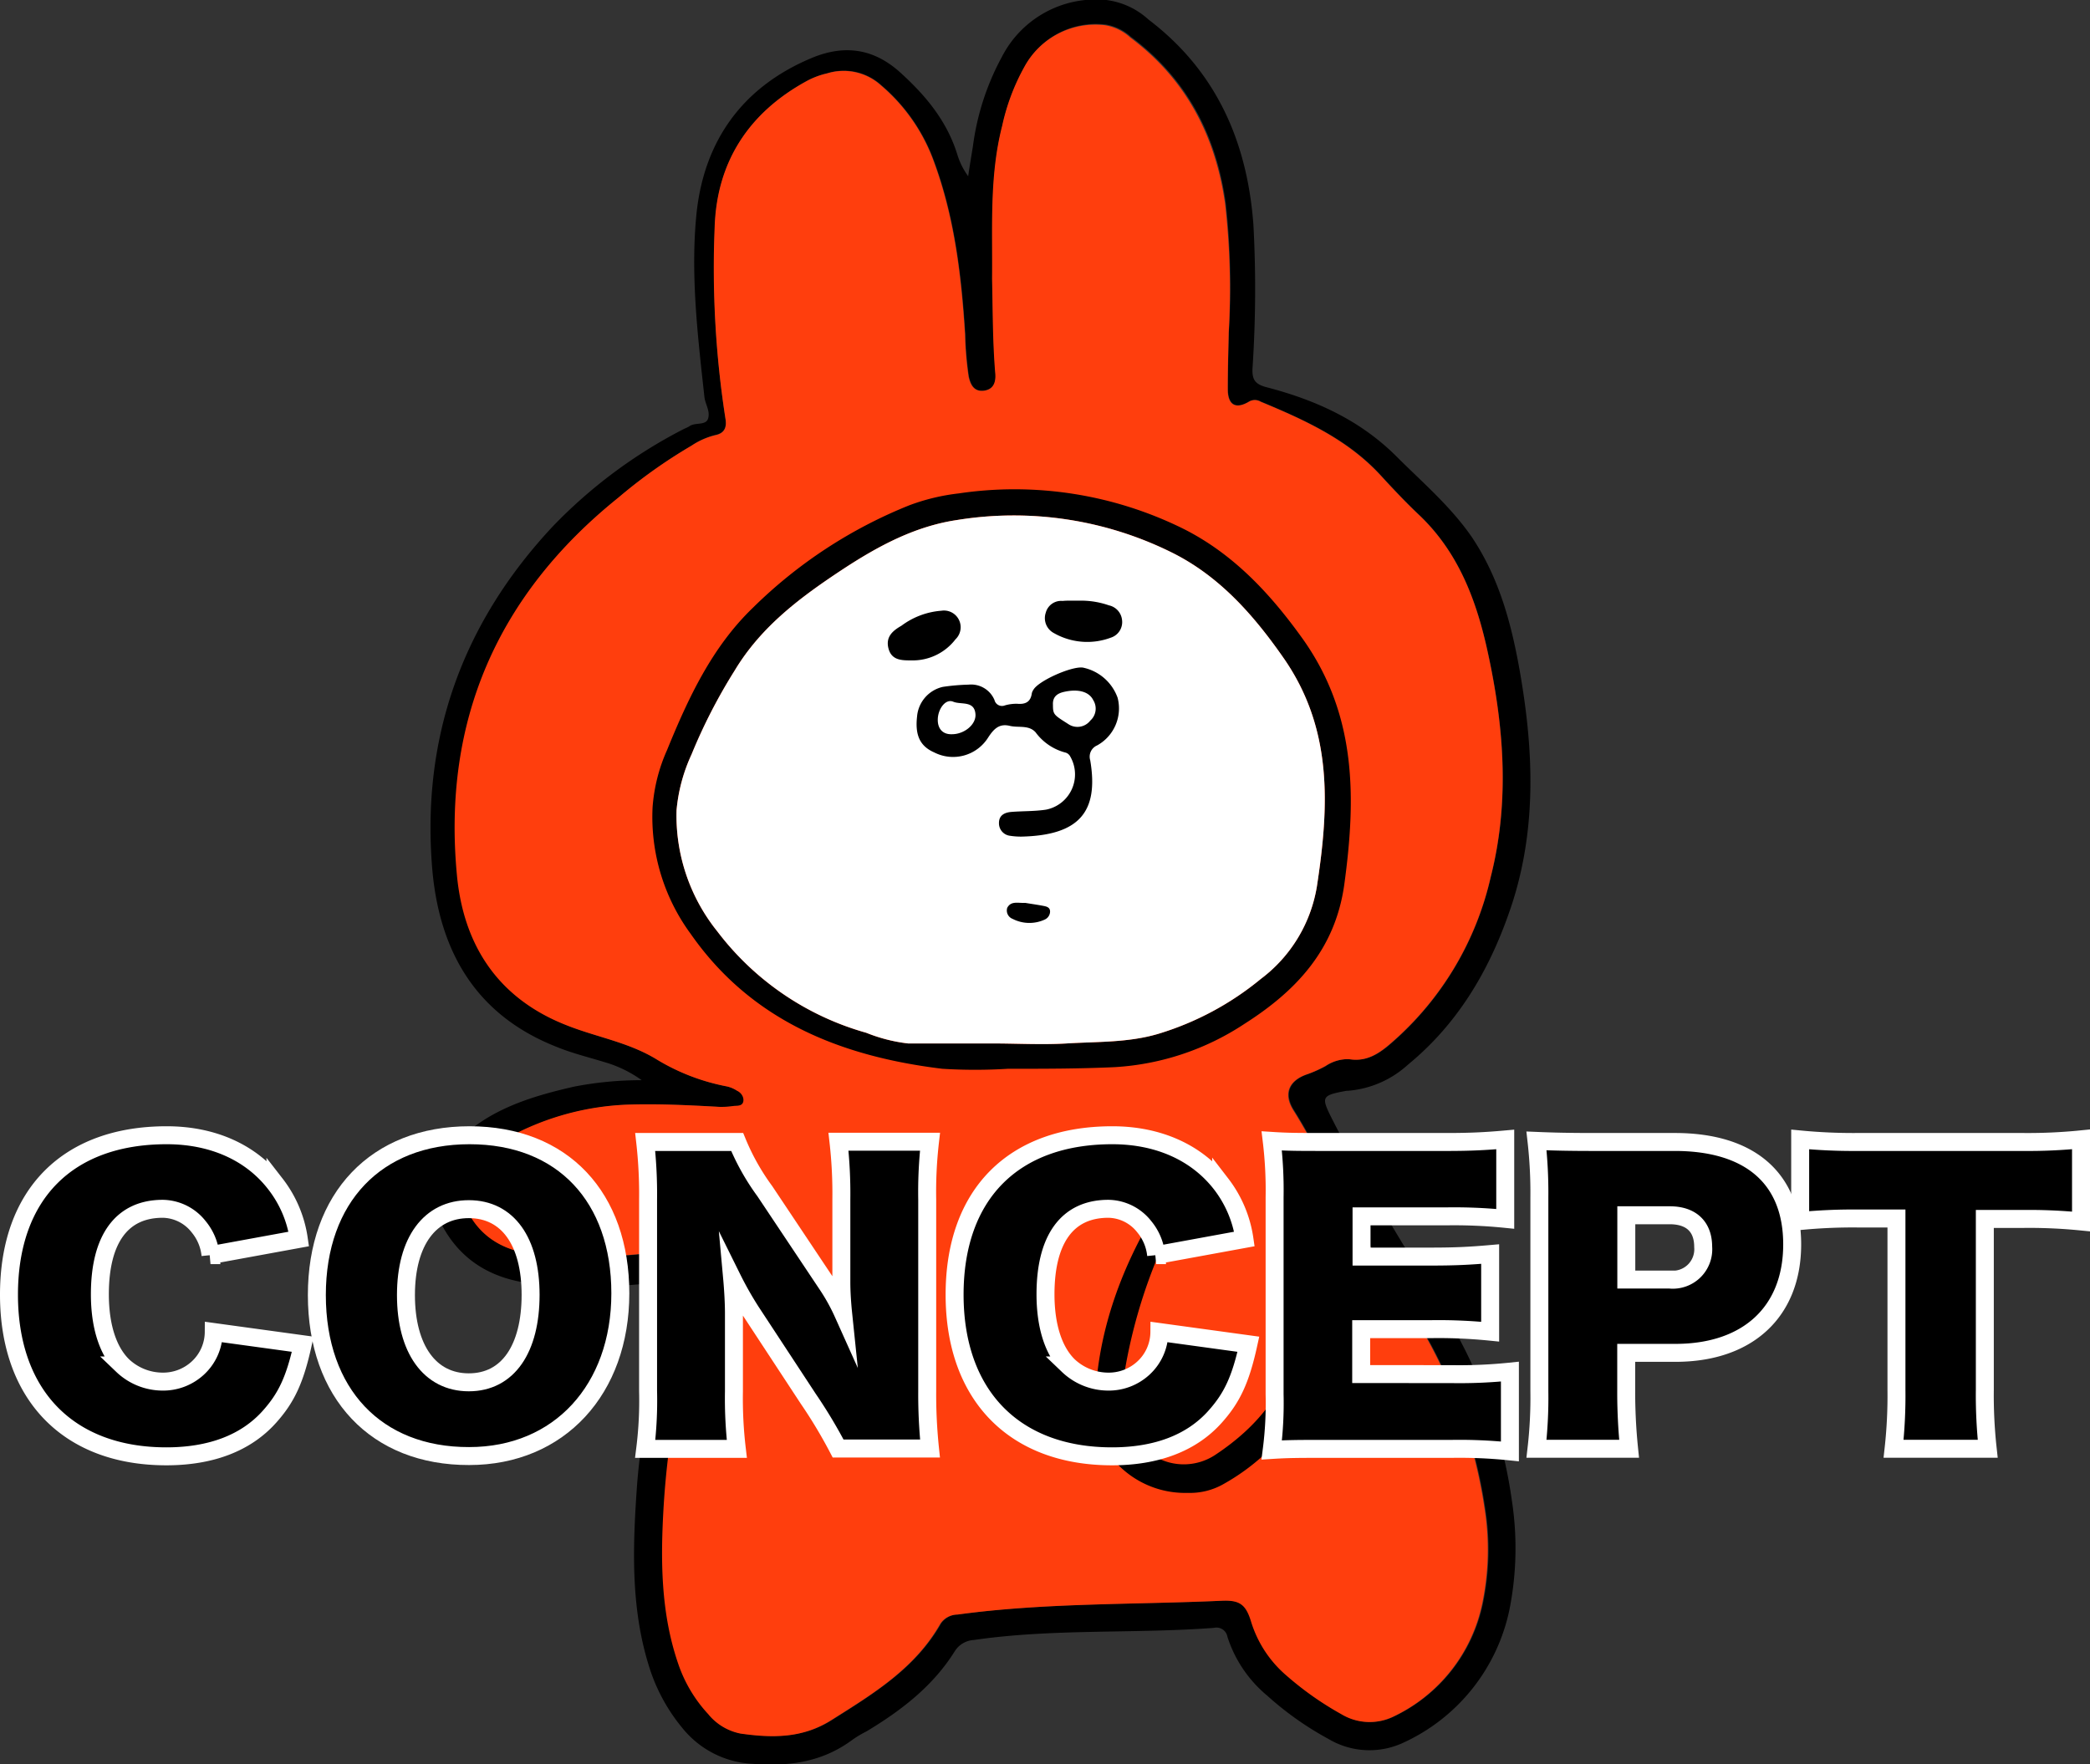
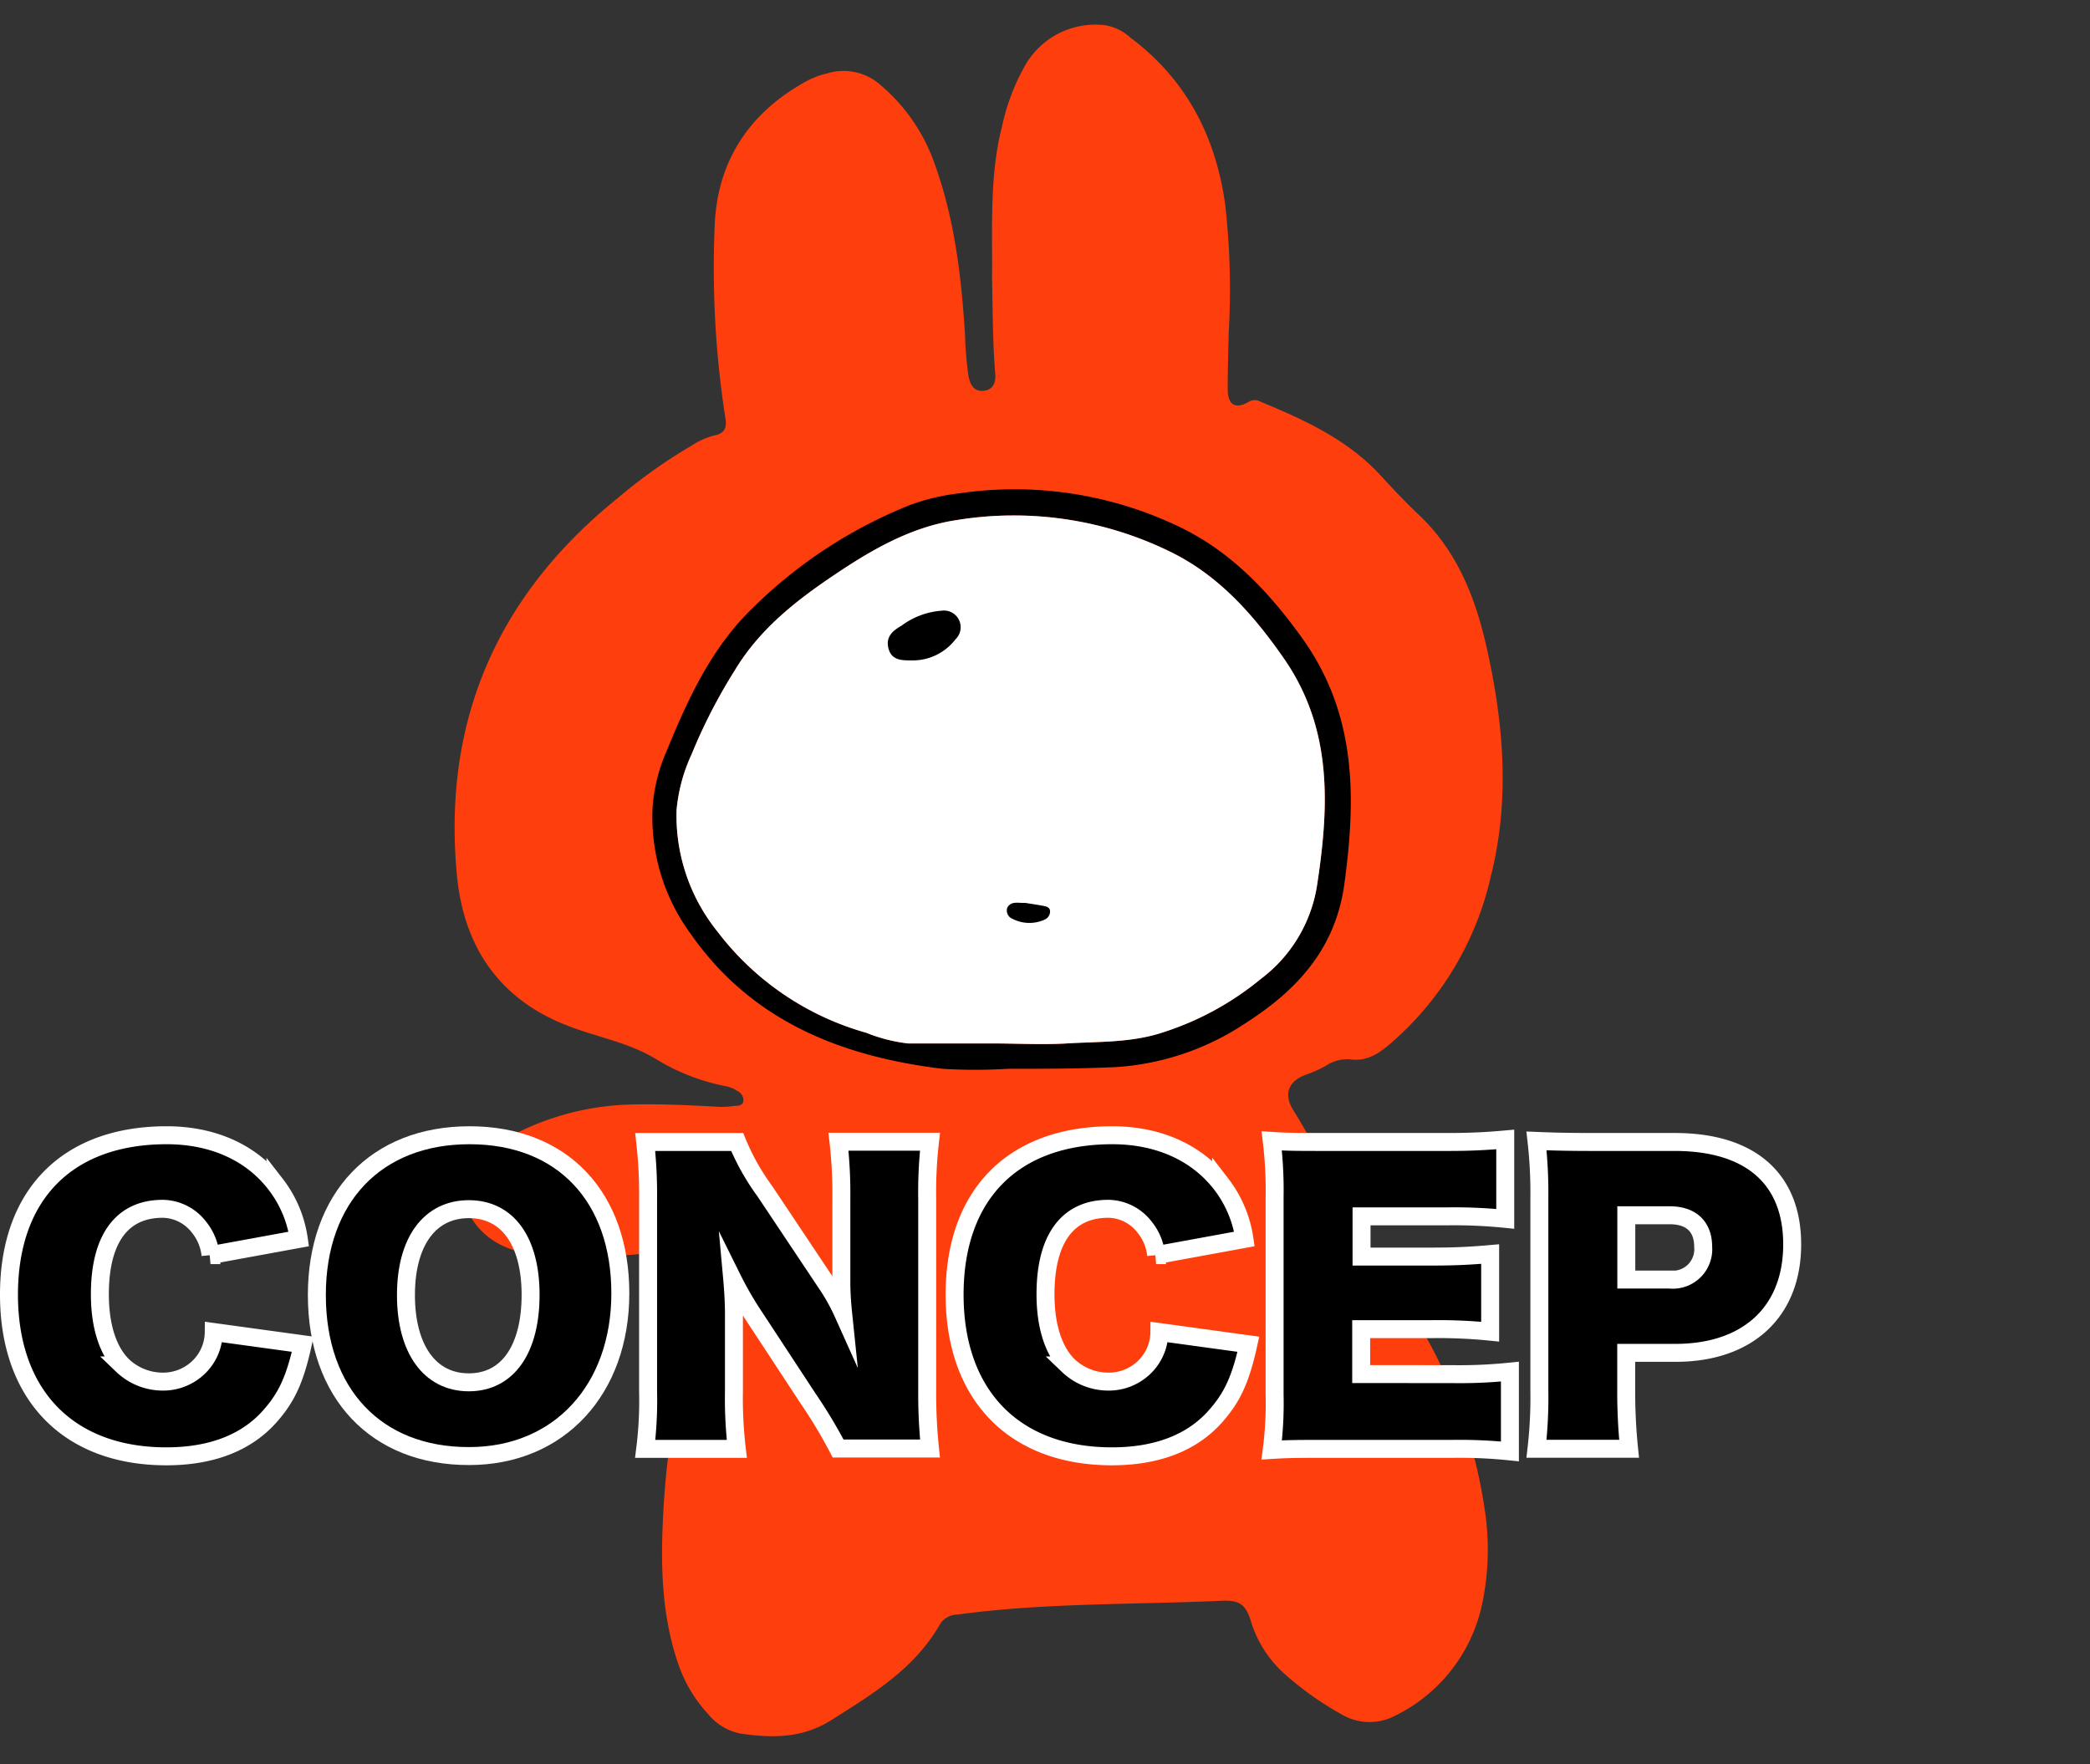
<svg xmlns="http://www.w3.org/2000/svg" viewBox="0 0 232.71 196.43">
  <rect x="0" y="0" width="232.71" height="196.43" fill="#333333" stroke="none" />
  <defs>
    <style>.cls-1{fill:#ff3e0d;}.cls-2{fill:#fff;}.cls-3{stroke:#fff;stroke-miterlimit:10;stroke-width:2px;}</style>
  </defs>
  <g id="レイヤー_2" data-name="レイヤー 2">
    <g id="レイヤー_1-2" data-name="レイヤー 1">
-       <path d="M169.18,74.5c1.64,9.21,2,18.39-1.25,27.39-2.3,6.49-5.77,12.23-11.16,16.65a11.23,11.23,0,0,1-6.7,2.91.86.86,0,0,0-.13,0c-2.86.52-2.86.68-1.59,3.2,3.76,7.38,8.2,14.37,12.44,21.46a54.13,54.13,0,0,1,7.54,20.91,35,35,0,0,1-.24,12.09,21,21,0,0,1-12,15,8.91,8.91,0,0,1-8.15-.48,35.13,35.13,0,0,1-6.85-4.84,14.1,14.1,0,0,1-4.42-6.54,1.24,1.24,0,0,0-1.51-1c-8.89.67-17.86.06-26.73,1.35a2.68,2.68,0,0,0-2.12,1.25c-2.43,3.89-5.95,6.59-9.82,8.92a12.05,12.05,0,0,0-1.66,1c-3.31,2.43-7,2.93-11,2.62a10.72,10.72,0,0,1-7.86-4,20,20,0,0,1-3.63-6.62c-2.12-6.59-1.9-13.34-1.43-20.11.56-7.94,2.62-15.57,4.82-23.4-5.08,1.19-10.06,1-15,.77-4.58-.19-8.65-1.8-11.17-6a7.94,7.94,0,0,1,1.2-9.79c3.59-3.71,8.31-5.14,13.15-6.25a39.25,39.25,0,0,1,7.54-.72,13.45,13.45,0,0,0-4.1-2c-1.83-.56-3.65-1-5.4-1.72C53.1,113.06,49,106.1,48.15,97c-1.3-14.77,3.31-27.6,13.39-38.38a55.06,55.06,0,0,1,14.69-10.9,3.27,3.27,0,0,0,.5-.24c.64-.5,1.88-.05,2.12-.9s-.34-1.59-.42-2.41c-.74-6.77-1.56-13.6-.88-20.37.83-8,5-14,12.63-17.26C93.72,5,97.06,5.24,100.16,8c2.91,2.62,5.29,5.48,6.45,9.26a8.07,8.07,0,0,0,1.19,2.36c.16-1.11.35-2.23.53-3.34a28.53,28.53,0,0,1,3.21-9.92A11.75,11.75,0,0,1,123.18,0a8.53,8.53,0,0,1,4.69,2.17c7.56,5.74,11,13.6,11.69,22.84a133.64,133.64,0,0,1-.1,16c-.06,1.27.29,1.77,1.58,2.11,5.43,1.41,10.41,3.66,14.46,7.71,2.88,2.88,6,5.53,8.36,8.94C166.88,64.26,168.25,69.31,169.18,74.5ZM166,97.63c2.17-8.52,1.45-17.07-.45-25.54-1.25-5.53-3.26-10.66-7.44-14.69-1.54-1.45-3-3-4.42-4.55-3.68-4-8.47-6.11-13.31-8.15a1.27,1.27,0,0,0-1.3,0c-1.48.88-2.33.37-2.36-1.37,0-2.12.06-4.24.11-6.36a83.74,83.74,0,0,0-.34-14.34c-1.06-7.57-4.34-13.89-10.56-18.53a5.47,5.47,0,0,0-2.81-1.37,9,9,0,0,0-9,4.66A23.94,23.94,0,0,0,111.62,14c-1.43,5.61-1.06,11.35-1.12,17,.08,3.5.06,7,.35,10.48.1,1-.16,1.83-1.27,2s-1.51-.69-1.7-1.61a38.2,38.2,0,0,1-.39-4.66c-.43-6.72-1.22-13.37-3.66-19.74a20.13,20.13,0,0,0-5.71-8,6.19,6.19,0,0,0-6-1.32,8.79,8.79,0,0,0-2.3.87c-6.43,3.52-10,9-10.21,16.25a108.82,108.82,0,0,0,1.16,21.33c.16.93-.08,1.62-1.14,1.83A8.28,8.28,0,0,0,77,49.62a57.52,57.52,0,0,0-8.1,5.77c-13.39,10.77-19.56,24.77-17.95,42,.72,7.81,4.53,13.68,12.1,16.73,3.39,1.37,7,1.93,10.24,3.91a23.48,23.48,0,0,0,7.7,2.94,3.38,3.38,0,0,1,1.14.48c.48.26.85.63.71,1.21s-.66.43-1,.48a9.26,9.26,0,0,1-1.66.11c-3.47-.19-7-.37-10.46-.24a30.07,30.07,0,0,0-13.89,4.13,11.46,11.46,0,0,0-2.76,2.3,4.8,4.8,0,0,0-.47,6.3c1.85,2.78,4.74,3.83,7.83,4,5.43.18,10.88.5,16.17-1.17a6,6,0,0,1,2.44-.37c1.21.13,2,1.4,1.16,2.15-1.56,1.4-1.64,3.33-2.14,5a94.81,94.81,0,0,0-4.08,22.23c-.32,6-.37,12,1.64,17.73a15.58,15.58,0,0,0,3.31,5.53,6.16,6.16,0,0,0,3.6,2.17c3.49.45,6.86.56,10.11-1.5,4.66-2.94,9.32-5.77,12.15-10.75a2.31,2.31,0,0,1,1.88-1c9.76-1.33,19.63-1.09,29.48-1.54,2-.08,2.65.42,3.23,2.33a12.83,12.83,0,0,0,3.94,6,35.16,35.16,0,0,0,6.09,4.29,6.08,6.08,0,0,0,5.72.32,18,18,0,0,0,10-12.68,29.37,29.37,0,0,0,.24-10.58,56,56,0,0,0-8.15-21.81c-2.38-3.94-5-7.7-7.25-11.73-2-3.6-3.71-7.3-5.9-10.77-1.17-1.88-.45-3.33,1.58-4a13.86,13.86,0,0,0,2-.9,4.48,4.48,0,0,1,2.62-.77c2,.34,3.44-.69,4.79-1.88A34.58,34.58,0,0,0,166,97.63Z" />
      <path class="cls-1" d="M165.53,72.09c1.9,8.47,2.62,17,.45,25.54a34.58,34.58,0,0,1-11,18.42c-1.35,1.19-2.78,2.22-4.79,1.88a4.48,4.48,0,0,0-2.62.77,13.86,13.86,0,0,1-2,.9c-2,.66-2.75,2.11-1.58,4,2.19,3.47,3.91,7.17,5.9,10.77,2.22,4,4.87,7.79,7.25,11.73a56,56,0,0,1,8.15,21.81,29.37,29.37,0,0,1-.24,10.58,18,18,0,0,1-10,12.68,6.08,6.08,0,0,1-5.72-.32,35.16,35.16,0,0,1-6.09-4.29,12.83,12.83,0,0,1-3.94-6c-.58-1.91-1.27-2.41-3.23-2.33-9.85.45-19.72.21-29.48,1.54a2.31,2.31,0,0,0-1.88,1c-2.83,5-7.49,7.81-12.15,10.75-3.25,2.06-6.62,2-10.11,1.5a6.16,6.16,0,0,1-3.6-2.17,15.58,15.58,0,0,1-3.31-5.53c-2-5.77-2-11.75-1.64-17.73A94.81,94.81,0,0,1,78,145.32c.5-1.72.58-3.65,2.14-5,.82-.75,0-2-1.16-2.15a6,6,0,0,0-2.44.37c-5.29,1.67-10.74,1.35-16.17,1.17-3.09-.14-6-1.19-7.83-4a4.8,4.8,0,0,1,.47-6.3,11.46,11.46,0,0,1,2.76-2.3A30.07,30.07,0,0,1,69.64,123c3.49-.13,7,.05,10.46.24a9.26,9.26,0,0,0,1.66-.11c.37,0,.9,0,1-.48s-.23-1-.71-1.21a3.38,3.38,0,0,0-1.14-.48,23.48,23.48,0,0,1-7.7-2.94c-3.2-2-6.85-2.54-10.24-3.91-7.57-3-11.38-8.92-12.1-16.73-1.61-17.18,4.56-31.18,17.95-41.95A57.52,57.52,0,0,1,77,49.62a8.28,8.28,0,0,1,2.64-1.16c1.06-.21,1.3-.9,1.14-1.83A108.82,108.82,0,0,1,79.57,25.3c.23-7.25,3.78-12.73,10.21-16.25a8.79,8.79,0,0,1,2.3-.87,6.19,6.19,0,0,1,6,1.32,20.13,20.13,0,0,1,5.71,8c2.44,6.37,3.23,13,3.66,19.74a38.2,38.2,0,0,0,.39,4.66c.19.92.59,1.74,1.7,1.61s1.37-1,1.27-2c-.29-3.49-.27-7-.35-10.48.06-5.69-.31-11.43,1.12-17a23.94,23.94,0,0,1,2.46-6.56,9,9,0,0,1,9-4.66,5.47,5.47,0,0,1,2.81,1.37c6.22,4.64,9.5,11,10.56,18.53A83.74,83.74,0,0,1,136.81,37c-.05,2.12-.11,4.24-.11,6.36,0,1.74.88,2.25,2.36,1.37a1.27,1.27,0,0,1,1.3,0c4.84,2,9.63,4.18,13.31,8.15,1.43,1.56,2.88,3.1,4.42,4.55C162.27,61.43,164.28,66.56,165.53,72.09Z" />
      <path d="M145.07,71.16c-3.63-5.08-7.78-9.52-13.34-12.3a42.36,42.36,0,0,0-25-3.92,23.08,23.08,0,0,0-5.48,1.32A52.68,52.68,0,0,0,83.83,67.67c-4.56,4.39-7.2,10.06-9.56,15.85a18.91,18.91,0,0,0-1.61,6.38A22,22,0,0,0,76.92,104c6.77,9.69,16.75,13.63,28,15a59.25,59.25,0,0,0,7.3,0c4,0,7.92,0,11.86-.18A29.29,29.29,0,0,0,138.56,114c5.74-3.65,10.08-8.23,11.11-15.45C151,88.87,151.08,79.63,145.07,71.16Zm1.56,27.53A16.14,16.14,0,0,1,140.38,109,32.91,32.91,0,0,1,129,115.1c-3.33,1-6.82.87-10.24,1.08-2.75.16-5.53,0-8.28,0v0c-3.13,0-6.25,0-9.37,0a17.94,17.94,0,0,1-4.66-1.19,31.5,31.5,0,0,1-16.59-11.3,20.58,20.58,0,0,1-4.53-13.47A18.71,18.71,0,0,1,77,84a60.72,60.72,0,0,1,4.79-9.32c3-5,7.47-8.28,12.18-11.38,3.89-2.54,7.94-4.71,12.59-5.4a39.59,39.59,0,0,1,24,3.66c5.17,2.59,8.95,6.82,12.28,11.59C148.43,81.09,148,89.74,146.63,98.69Z" />
      <path class="cls-2" d="M146.63,98.69A16.14,16.14,0,0,1,140.38,109,32.91,32.91,0,0,1,129,115.1c-3.33,1-6.82.87-10.24,1.08-2.75.16-5.53,0-8.28,0v0c-3.13,0-6.25,0-9.37,0a17.94,17.94,0,0,1-4.66-1.19,31.5,31.5,0,0,1-16.59-11.3,20.58,20.58,0,0,1-4.53-13.47A18.71,18.71,0,0,1,77,84a60.72,60.72,0,0,1,4.79-9.32c3-5,7.47-8.28,12.18-11.38,3.89-2.54,7.94-4.71,12.59-5.4a39.59,39.59,0,0,1,24,3.66c5.17,2.59,8.95,6.82,12.28,11.59C148.43,81.09,148,89.74,146.63,98.69Z" />
-       <path d="M132.25,166.22a10.44,10.44,0,0,1-7.72-3.09,8.44,8.44,0,0,1-2.61-6.31c.12-8,2.73-15.33,6.85-22.13a6.06,6.06,0,0,1,1.07-1.25,1,1,0,0,1,1.39-.14,1,1,0,0,1,.26,1.36c-.37.74-.85,1.43-1.19,2.18a58.57,58.57,0,0,0-5,15.44,40.69,40.69,0,0,0-.25,4.13,5.8,5.8,0,0,0,3.53,5.75,6.35,6.35,0,0,0,6.7-.15c4.89-3.23,8.33-7.47,9.23-13.44l0-.13c.27-.91.12-2.28,1.64-2.06s1.62,1.39,1.56,2.54a17.32,17.32,0,0,1-3.43,9,24,24,0,0,1-8,7.29A7.52,7.52,0,0,1,132.25,166.22Z" />
-       <path d="M113.74,93.15a7.92,7.92,0,0,1-1.26-.09,1.4,1.4,0,0,1-1.25-1.43c0-.87.64-1.17,1.39-1.23,1.28-.1,2.58-.06,3.84-.25a4,4,0,0,0,2.7-5.93.85.85,0,0,0-.5-.42,6,6,0,0,1-3.35-2.26c-.76-.85-1.91-.49-2.87-.72-1.18-.29-1.79.34-2.41,1.29a4.61,4.61,0,0,1-6,1.67c-1.58-.69-2.16-1.9-1.92-4a3.7,3.7,0,0,1,2.86-3.3,22.83,22.83,0,0,1,2.87-.25,2.82,2.82,0,0,1,2.89,1.71.86.86,0,0,0,1.16.6,4.61,4.61,0,0,1,1.37-.18c.92.08,1.5-.2,1.63-1.18a1.12,1.12,0,0,1,.17-.37c.55-1,4.25-2.65,5.51-2.48a5.23,5.23,0,0,1,3.87,3.36A4.7,4.7,0,0,1,122.15,83a1.36,1.36,0,0,0-.76,1.65C122.37,90.43,120.13,93,113.74,93.15Zm3.5-14.68c0,1.11.11,1.13,1.71,2.15a1.81,1.81,0,0,0,2.45-.39,1.78,1.78,0,0,0,.33-2.27c-.49-1-1.76-1.27-3.28-.92C117.57,77.24,117.2,77.71,117.24,78.47ZM106,81.75c1.38,0,2.72-1.1,2.61-2.26-.13-1.51-1.61-1-2.47-1.36s-1.66.78-1.72,1.87S104.93,81.79,106,81.75Z" />
      <path d="M101.49,73.53c-1.09,0-2.21,0-2.56-1.32s.5-2,1.44-2.54A8.5,8.5,0,0,1,104.81,68a1.86,1.86,0,0,1,1.58,3.18A6,6,0,0,1,101.49,73.53Z" />
-       <path d="M120.15,66.88a9.37,9.37,0,0,1,3.32.52A1.86,1.86,0,0,1,124.93,69,1.82,1.82,0,0,1,123.68,71a7.49,7.49,0,0,1-6.35-.52,1.88,1.88,0,0,1-.89-2.26,1.77,1.77,0,0,1,1.87-1.31C118.81,66.86,119.32,66.88,120.15,66.88Z" />
      <path d="M114.16,100.53c.6.1,1.32.2,2,.33.37.07.76.16.76.64a1,1,0,0,1-.58.88,4.08,4.08,0,0,1-3.59-.07,1,1,0,0,1-.6-1.23C112.57,100.28,113.36,100.57,114.16,100.53Z" />
      <path class="cls-3" d="M33.71,149.67c-.88,4-1.84,6-3.75,8.12-2.6,2.88-6.48,4.36-11.44,4.36-10.88,0-17.52-6.8-17.52-18s6.56-17.75,17.56-17.75c5.12,0,9.4,1.91,12.11,5.43a13,13,0,0,1,2.6,6.12l-9.83,1.8a5.85,5.85,0,0,0-1.32-3.16,5.17,5.17,0,0,0-4-2c-4.56,0-7,3.36-7,9.52,0,3.52.88,6.28,2.52,7.92a6.49,6.49,0,0,0,4.4,1.8,5.69,5.69,0,0,0,4-1.52,5.5,5.5,0,0,0,1.76-4Z" />
      <path class="cls-3" d="M35.28,144.19c0-10.84,6.6-17.79,17-17.79S69.07,133.31,69.07,144s-6.79,18.12-16.83,18.12C41.88,162.15,35.28,155.15,35.28,144.19Zm23.8,0c0-6-2.56-9.56-6.88-9.56s-7,3.56-7,9.56,2.64,9.72,7,9.72S59.08,150.19,59.08,144.15Z" />
      <path class="cls-3" d="M92.08,143a21.85,21.85,0,0,1,1.8,3.24c-.12-1.16-.2-2.4-.2-3.48v-9.24a51.39,51.39,0,0,0-.32-6.4h10.19a49.06,49.06,0,0,0-.31,6.44v21.28a58.24,58.24,0,0,0,.31,6.44H93.32A55,55,0,0,0,90,155.75L83.6,146a38.94,38.94,0,0,1-2.08-3.68c.12,1.32.2,2.8.2,3.92v8.68a47.81,47.81,0,0,0,.32,6.4H71.84a43.37,43.37,0,0,0,.32-6.44V133.59a51.65,51.65,0,0,0-.32-6.44H82.08a25.85,25.85,0,0,0,3.08,5.48Z" />
      <path class="cls-3" d="M139,149.67c-.88,4-1.84,6-3.75,8.12-2.6,2.88-6.48,4.36-11.44,4.36-10.88,0-17.52-6.8-17.52-18s6.56-17.75,17.56-17.75c5.12,0,9.4,1.92,12.12,5.43a13.14,13.14,0,0,1,2.59,6.12l-9.83,1.8a5.85,5.85,0,0,0-1.32-3.16,5.17,5.17,0,0,0-4-2c-4.56,0-7,3.36-7,9.52,0,3.52.88,6.28,2.52,7.92a6.49,6.49,0,0,0,4.4,1.8,5.69,5.69,0,0,0,4-1.52,5.5,5.5,0,0,0,1.76-4Z" />
      <path class="cls-3" d="M161.76,153a54.71,54.71,0,0,0,6.36-.28v8.88a54.86,54.86,0,0,0-6.44-.28H148c-3.44,0-4.48,0-6.4.12a40.77,40.77,0,0,0,.32-6.2V133.31a45.89,45.89,0,0,0-.32-6.28c1.88.12,2.88.12,6.36.12h13.2c2.48,0,4.2-.08,6.44-.28v8.84a56.7,56.7,0,0,0-6.44-.28H151.6v4.48h7.8c2.56,0,4.24-.08,6.52-.28v8.64a57.31,57.31,0,0,0-6.52-.28h-7.84v5Z" />
      <path class="cls-3" d="M171.08,161.31a49.76,49.76,0,0,0,.32-6.4v-21.6a51,51,0,0,0-.32-6.28c1.92.08,3.64.12,6.4.12h9c8.4,0,13.07,4.08,13.07,11.4,0,7.48-4.91,12.08-13,12.08h-5.48v4.12a62,62,0,0,0,.32,6.56Zm14.84-18.84a3.39,3.39,0,0,0,3.72-3.64c0-2.24-1.32-3.52-3.72-3.52h-4.84v7.16Z" />
-       <path class="cls-3" d="M221,154.75a54.54,54.54,0,0,0,.32,6.56H210.84a53.69,53.69,0,0,0,.32-6.56V135.67h-4.32a60.78,60.78,0,0,0-6.4.28v-9.08a61.77,61.77,0,0,0,6.32.28h18.52a59.1,59.1,0,0,0,6.43-.29V136a57.92,57.92,0,0,0-6.43-.28H221Z" />
    </g>
  </g>
</svg>